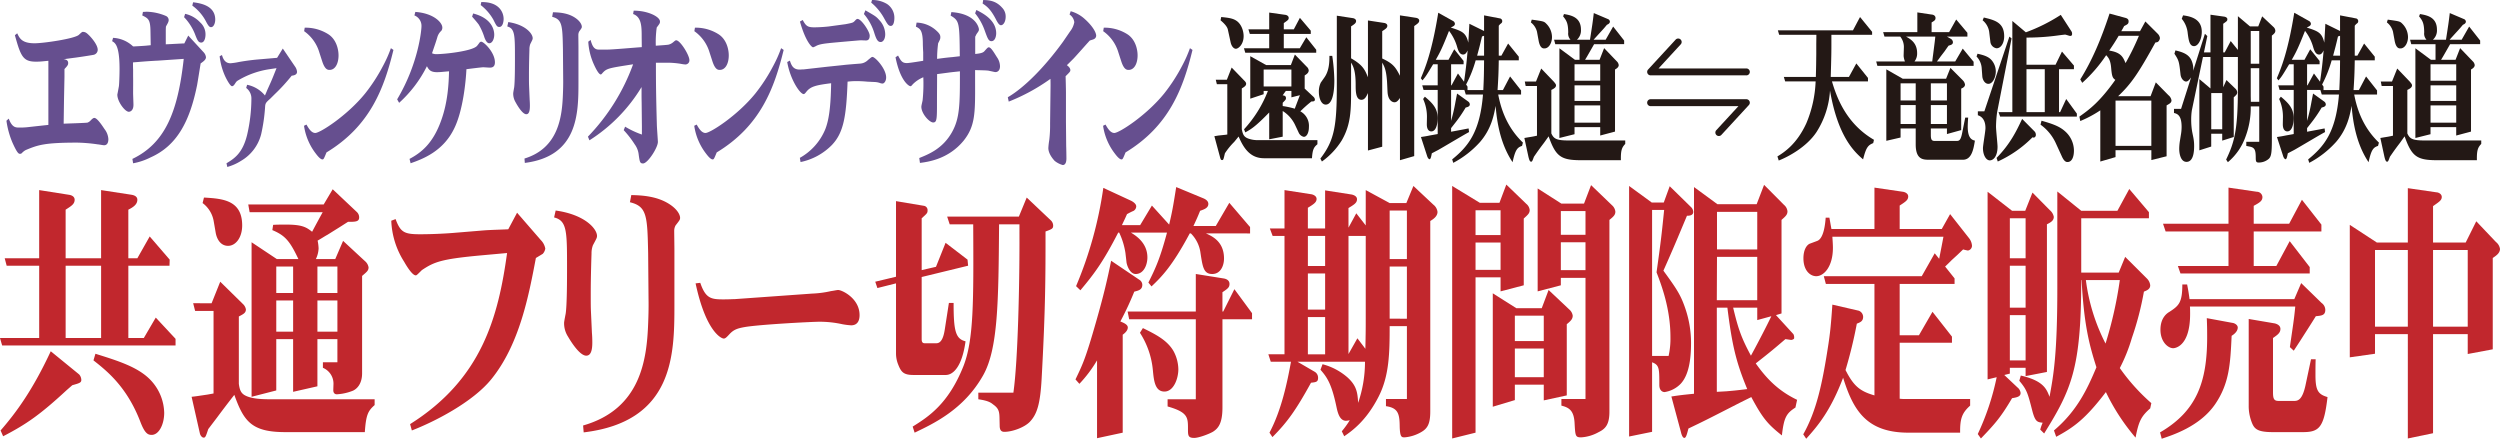
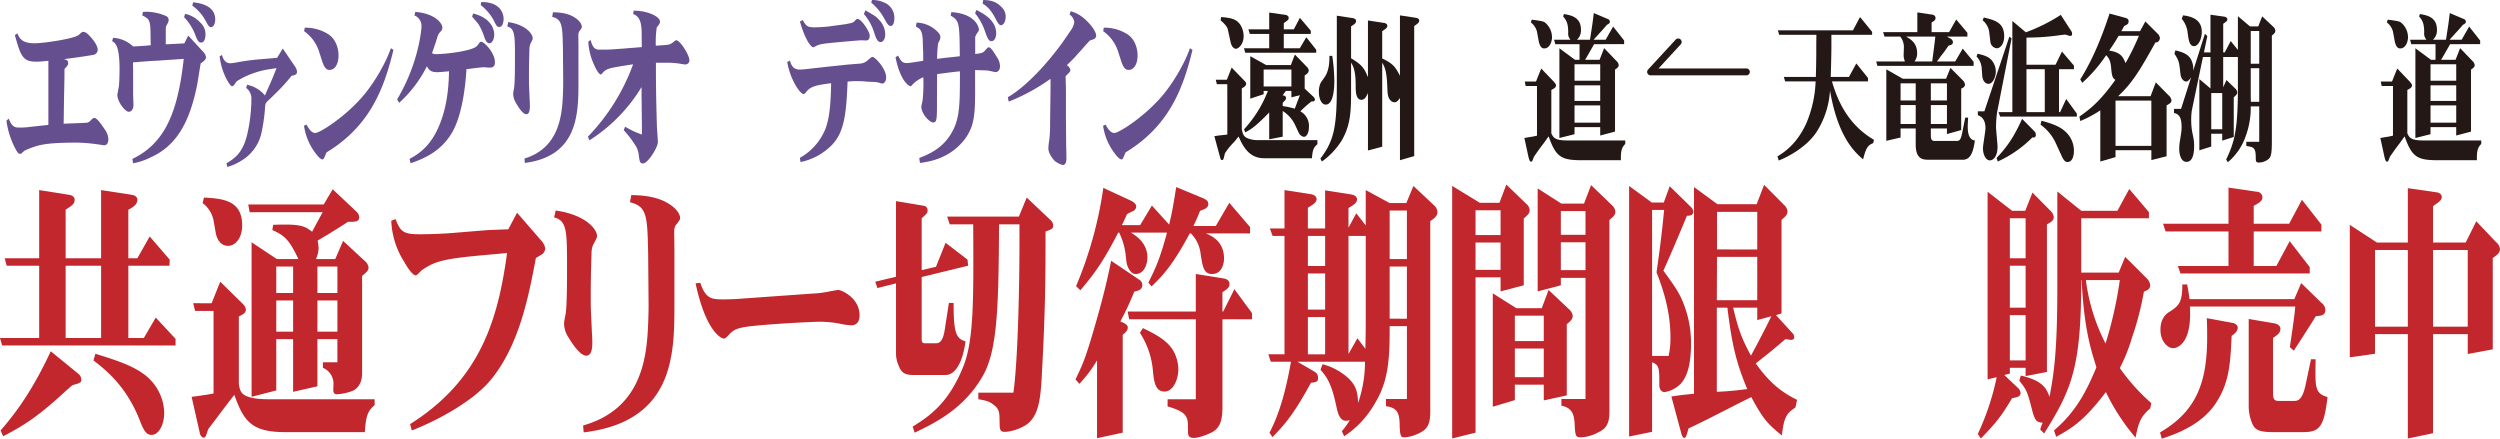
<svg xmlns="http://www.w3.org/2000/svg" width="921" height="161.632" viewBox="0 0 921 161.632">
  <g id="グループ_226" data-name="グループ 226" transform="translate(-304 -2214)">
    <g id="グループ_225" data-name="グループ 225" transform="translate(304 2214)">
      <g id="グループ_219" data-name="グループ 219" transform="translate(0 67.998)">
        <path id="パス_923" data-name="パス 923" d="M122.914,377.034,127.461,369l7.363,8.54-.072,2.237H119.593v26.635h5.7l4.4-7.522,7.291,7.828v2.44H73.1l-.794-2.745H86.748V379.779H74.766l-.723-2.745h12.7V351.922l10.973,1.729c.722.1,2.094.508,2.094,1.83,0,1.627-1.3,2.338-3.322,3.66v17.893h13.066V351.922l11.262,1.729c.505.1,2.094.407,2.094,1.83,0,1.83-1.733,2.846-3.321,3.66v17.893Zm-21.44,42.8a3.155,3.155,0,0,1,.794,2.034c0,1.016-.794,1.221-3.321,1.932l-2.094,1.83c-9.673,8.946-14.725,12.5-23.388,16.978l-.938-2.135c5.847-6.71,11.91-15.046,18.48-29.178Zm8.084-13.419V379.779H96.493v26.635Zm-2.093,5.8c8.445,2.642,16.025,4.981,20.573,9.963a18.058,18.058,0,0,1,4.765,11.792c0,4.271-1.949,8.134-4.62,8.134-1.371,0-2.527-.508-4.186-4.879-4.981-12.912-12.344-18.707-17.252-22.57Z" transform="translate(-72.311 -349.889)" fill="#c1272d" />
        <path id="パス_924" data-name="パス 924" d="M148.152,393.613l3.176-7.929,8.59,8.437a3.667,3.667,0,0,1,.866,1.729c0,1.322-.866,1.729-2.6,2.643V423.3c.289,2.135.723,3.253,1.949,4.066,2.6,1.627,7.218,1.627,10.539,1.627h37.537v2.136c-2.382,2.134-3.176,3.456-3.609,9.963h-29.38c-12.416,0-15.232-4.067-18.7-13.725-3.1,3.966-4.764,6.2-6.279,8.236l-3.322,4.371c-.938,2.847-1.082,3.151-1.732,3.151-.433,0-1.155-.609-1.371-1.627l-3.032-13.419c1.876-.2,2.381-.305,5.847-.813l2.237-.407v-30.4h-6.785l-.722-2.847Zm-2.815-38.937c6.641.406,14.077.813,14.077,10.268,0,4.473-2.382,7.523-5.2,7.523-2.743,0-4.114-2.44-4.547-4.778l-.723-4.168a10.52,10.52,0,0,0-4.114-6.812Zm51.252,15.961,8.013,7.421a3.814,3.814,0,0,1,1.371,2.338c0,1.22-.722,1.729-2.382,3.151v35.888c0,3.762-1.8,5.694-3.393,6.406a18.763,18.763,0,0,1-5.918,1.321c-.434,0-1.3-.2-1.3-1.525,0-.2.072-2.135.072-2.338a6.316,6.316,0,0,0-3.9-5.9v-2.033h5.341V406.83h-7.363v17.386l-8.951,2.032V406.83h-6.208V425.74l-9.095,2.338V371.146l9.312,6.2h7.94c-3.248-6.913-5.052-8.744-9.6-10.675l.289-1.932c1.515-.1,3.176-.1,4.765-.1,6.064,0,7.507,1.016,9.6,2.643.577-1.118,3.32-6.2,3.9-7.218H162.155l-.505-2.847h27.792l3.321-5.591,8.951,8.438a2.708,2.708,0,0,1,.794,1.931c0,1.627-1.443,1.627-4.114,1.627-1.444.915-3.321,2.136-4.331,2.745l-3.249,2.033c-.794.407-2.814,1.729-3.609,2.135a17.62,17.62,0,0,1,.361,2.847,9.9,9.9,0,0,1-1.01,3.965H193.7Zm-18.408,19.215v-9.76h-6.208v9.76Zm0,2.745h-6.208v11.487h6.208Zm8.951-2.745h7.363v-9.76h-7.363Zm0,14.233h7.363V392.6h-7.363Z" transform="translate(-70.195 -349.898)" fill="#c1272d" />
        <path id="パス_925" data-name="パス 925" d="M246.282,366.516c2.6-.2,7.218-.305,8.951-.407l3.248-6.1,8.735,10.065a5.957,5.957,0,0,1,1.66,3.152,3.711,3.711,0,0,1-.938,1.931l-2.527,1.525c-2.6,13.725-5.992,31.72-16.314,44.53-6.93,8.641-21.222,15.859-29.38,19.011l-.649-2.338c26.492-16.673,32.483-39.547,35.732-63.032l-10.107.915c-14.076,1.322-16.747,2.338-21.294,5.387-1.732,1.729-1.949,1.932-2.238,1.932-1.3,0-3.465-3.558-4.259-4.981a30.171,30.171,0,0,1-4.765-15.148l1.589-.61c1.8,4.879,3.176,5.592,9.023,5.592,5.774,0,11.333-.407,12.416-.508Z" transform="translate(-67.99 -349.639)" fill="#c1272d" />
        <path id="パス_926" data-name="パス 926" d="M270.9,359.391c10.9,1.525,15.232,6.812,15.232,9.353,0,.711-.216,1.016-1.515,3.457a8.451,8.451,0,0,0-.506,3.049c-.289,8.744-.289,13.42-.289,15.047,0,2.948,0,4.574.073,6.2l.36,7.931c.072.813.145,2.134.145,3.558,0,2.847-.505,4.88-2.238,4.88-2.166,0-5.053-4.169-6.713-7.014a9.116,9.116,0,0,1-1.443-5.084c0-.407.36-2.236.576-3.355.506-3.152.506-13.216.506-16.877,0-13.52,0-17.384-4.765-18.6Zm27.864-5.693c3.753.1,9.817.305,14.654,3.761,2.959,2.136,3.321,4.067,3.321,4.575,0,.711-.072.813-1.66,2.846a4.145,4.145,0,0,0-.506,1.933c0,1.015.073,5.9.073,6.913v20.534c0,18.2-.218,42.9-33.423,46.868l-.216-2.54c21.366-6.1,23.46-24.5,23.965-37.515.072-1.728.216-5.592.144-9.047l-.144-16.878c-.289-13.826-.433-17.282-6.713-18.808Z" transform="translate(-66.193 -349.834)" fill="#c1272d" />
        <path id="パス_927" data-name="パス 927" d="M322.611,385.058c1.948,5.694,3.9,6.1,8.445,6.1,2.238,0,3.682-.1,4.331-.1l28.441-2.034a37.134,37.134,0,0,0,6.931-.915c.866-.1,2.166-.406,2.671-.406,1.371,0,7.868,3.05,7.868,9.251,0,2.439-1.082,3.762-3.1,3.762a24.956,24.956,0,0,1-3.248-.407,38.974,38.974,0,0,0-8.3-.915c-3.105,0-22.018,1.017-27.5,1.933-2.96.508-4.26,1.016-5.775,2.643-.939,1.016-1.515,1.626-2.094,1.626-1.01,0-6.64-2.744-10.395-20.332Z" transform="translate(-64.631 -348.865)" fill="#c1272d" />
        <path id="パス_928" data-name="パス 928" d="M402.194,381.322l5.27-1.22L411,371.258l8.085,6.2.216,2.237-17.109,4.168v22.773c0,.61,0,1.627,1.083,1.627h4.331c1.443,0,2.527-1.322,3.1-5.083l1.515-9.761h1.733c0,10.371.722,13.217,4.4,14.132-1.3,9.455-4.619,12.4-7.29,12.4H399.162c-3.681,0-4.547-1.118-5.63-3.863a10.923,10.923,0,0,1-.795-4.168V386.2l-6.858,1.728-.794-2.337,7.651-1.831V355.907l10.323,1.729a1.6,1.6,0,0,1,1.3,1.728c0,.915-.215,1.119-2.165,2.846Zm36.021-16.876h-7.507c-.216,28.568-.361,45.952-5.919,55.712-7.073,12.5-18.191,17.69-25.193,21.045l-.722-2.237c5.7-3.558,13.066-8.234,18.624-22.06,3.9-9.761,3.827-23.789,3.681-52.459h-8.662l-.939-2.847H438l2.888-7.014,9.023,8.54a2.743,2.743,0,0,1,.722,1.728c0,1.118-.289,1.323-2.814,2.237,0,16.673,0,28.161-1.444,54.39-.505,9.049-1.66,12.81-4.186,15.555-1.876,2.134-6.5,3.863-9.529,3.863-1.3,0-1.733-.813-1.733-2.337l-.072-3.153c-.072-2.135-.433-3.252-2.309-4.575-.866-.711-1.877-1.423-5.486-1.932v-2.44h12.92c1.733-12.1,2.238-40.97,2.238-54.9Z" transform="translate(-62.647 -349.807)" fill="#c1272d" />
        <path id="パス_929" data-name="パス 929" d="M480.177,385a2.209,2.209,0,0,1,1.084,1.831c0,1.829-1.371,2.134-2.96,2.54a113.471,113.471,0,0,1-5.126,10.98c1.227.508,2.743,1.118,2.743,2.237,0,1.322-1.589,2.44-1.876,2.643v36.091l-9.456,2.034v-28.67a48.338,48.338,0,0,1-6.5,8.642l-1.443-1.627c2.743-5.694,3.754-7.829,7.507-20.944,3.032-10.572,4.331-16.368,5.631-22.772Zm.289-20.129,4.331-7.218,6.352,7.015c1.083-4.575,1.444-6.507,2.6-13.827l9.816,4.067c.506.2,2.022.813,2.022,2.135,0,1.526-1.589,2.034-3.032,2.542-.938,2.338-1.227,2.947-2.455,5.592h8.23l4.981-8.54,7.651,8.946v2.338H504.721c2.237,1.016,6.641,2.948,6.641,9.251,0,2.339-1.082,5.694-4.331,5.694-3.176,0-3.537-2.541-4.331-7.727a12.47,12.47,0,0,0-3.538-7.218h-.433c-6.569,12.3-10.467,16.063-14.076,19.519l-1.155-1.422c2.67-5.287,4.331-8.947,6.858-18.4H477.073c1.444.915,6.064,3.559,6.064,9.15,0,2.542-1.227,6.1-4.331,6.1-2.166,0-3.321-3.355-3.393-4.575l-.362-3.151a26.9,26.9,0,0,0-2.309-7.523h-.362c-5.341,10.371-8.516,14.843-13.931,21.248l-1.589-1.525A145.033,145.033,0,0,0,466.9,351.142L477,355.819c.651.3,2.022,1.117,2.022,2.135a1.987,1.987,0,0,1-.938,1.627c-1.155.508-1.3.61-2.455,1.221-.795,1.829-1.082,2.337-1.877,4.066Zm30.68,19.621c.722.1,2.238.508,2.238,2.034,0,1.219-.578,1.727-2.6,3.049v7.116h.289l4.114-8.235,6.5,8.845v2.237h-10.9v32.532c0,6.1-1.732,7.727-3.394,8.844-1.3.814-5.269,2.339-7,2.339-2.309,0-2.309-.915-2.309-3.356,0-4.168,0-6.1-7.507-8.234v-2.644h10.395V399.536H476.424l-.577-2.847h25.121V382.862Zm-29.668,18.3c4.764,2.339,8.95,4.473,11.261,8.439a14.551,14.551,0,0,1,1.8,6.709c0,3.457-1.732,8.235-5.125,8.235-3.465,0-3.9-3.965-4.259-7.828a30.554,30.554,0,0,0-4.764-13.826Z" transform="translate(-60.435 -349.923)" fill="#c1272d" />
        <path id="パス_930" data-name="パス 930" d="M555.091,365.8l2.87-5.286,3.483,4.472V351.968l8.812,4.778h6.149l2.6-6.3,7.378,6.913a3.929,3.929,0,0,1,1.5,2.643c0,1.627-1.5,2.643-2.664,3.355V433.5c0,4.576-1.025,6.3-3.347,7.626a14.662,14.662,0,0,1-6.081,1.932c-1.162,0-1.775,0-1.844-4.473-.068-4.372-.751-6.4-5.056-7.015v-2.643h7.719V402.089h-6.353c0,9.862-.136,18.3-4.1,26.026-4.578,8.946-9.838,12.606-12.639,14.538l-.888-1.83a34.8,34.8,0,0,0,2.937-4.066,12.277,12.277,0,0,1-1.367.2c-2.459,0-3.142-3.254-3.551-5.185-1.844-8.845-3.69-11.082-5.876-13.622l.752-2.034A22.69,22.69,0,0,1,554.748,421c3.347,3.05,3.69,5.592,3.895,9.354a46.554,46.554,0,0,0,2.528-15.149H536.3l6.284,3.661a2.514,2.514,0,0,1,1.3,2.236c0,1.526-.684,1.627-2.6,1.83-5.6,10.167-8.745,14.539-14.211,20.028l-1.092-1.627c4.439-8.337,6.558-18.6,7.923-26.128h-7.445l-.89-2.744h5.944V368.845h-4.372l-1.025-2.745h5.4V351.968l9.838,1.526c.682.1,1.981.61,1.981,1.728,0,1.22-1.025,1.932-3.211,3.254V366.1h6.353V352.07l9.769,1.526c.478.1,1.981.508,1.981,1.727,0,1.323-.957,1.932-3.142,3.255Zm-8.608,14.132V368.845h-6.353v11.082Zm0,2.744h-6.353v13.318h6.353Zm0,16.063h-6.353v13.724h6.353Zm14.825,11.691c.136-5.9.136-8.236.136-11.082v-30.5h-6.353v43.513l3.279-5.8Zm15.3-33.041V359.491h-6.353v17.893Zm0,21.959V380.13h-6.353v19.214Z" transform="translate(-58.306 -349.935)" fill="#c1272d" />
        <path id="パス_931" data-name="パス 931" d="M601.435,356.66h7.242l2.528-6.71,7.378,7.116a3.383,3.383,0,0,1,1.229,2.237c0,1.221-.613,1.728-2.185,3.151v24.6l-8.54,2.237V384.11h-9.222v57.237l-8.608,2.135V350.458Zm7.651,11.895v-9.149h-9.222v9.149Zm0,12.809V371.3h-9.222v10.064Zm5.807,14.132h9.359l2.528-6.709L634.432,396a3.641,3.641,0,0,1,1.23,2.237c0,1.22-.683,1.931-2.187,3.15v26.23L625,429.452v-5.795H614.348v5.693l-8.131,2.44V390.006ZM625,407.594v-9.352H614.348v9.352Zm0,13.318V410.339H614.348v10.573Zm6.49-63.948h8.335l2.6-6.811,7.719,7.421a3.635,3.635,0,0,1,1.23,2.339c0,1.219-.683,1.829-2.186,3.049V433.62c0,4.677-1.434,6.3-3.962,7.523a15.088,15.088,0,0,1-6.422,1.932c-2.186,0-2.186-.508-2.46-5.389-.272-4.474-1.98-5.592-4.85-6.3v-2.44h8.882V384.313H631.29v2.744l-8.54,2.237V351.374Zm8.882,11.488v-8.742H631.29v8.742Zm0,13.013V371.2H631.29v10.268Z" transform="translate(-56.276 -349.95)" fill="#c1272d" />
        <path id="パス_932" data-name="パス 932" d="M662.818,356.555h4.44l2.186-6,7.788,7.625a2.667,2.667,0,0,1,.888,1.83c0,1.423-1.707,1.423-2.323,1.423-3.962,9.455-5.056,12.1-8.676,20.231,4.577,6.3,6.217,8.642,7.858,13.318A39.307,39.307,0,0,1,677.3,408.4c0,5.693-.752,11.691-3.825,14.945a10.451,10.451,0,0,1-5.944,3.049c-.205,0-1.913-.1-1.913-2.643,0-6.1,0-7.319-2.665-8.336v25.619l-8.47,1.729V350.455Zm.135,56.525h6.081a29.469,29.469,0,0,0,.683-6.912c0-10.371-3.211-18.911-5.125-23.892,1.709-12.1,1.981-14.944,2.8-22.976h-4.441ZM687,357.165h14.482l2.733-7.117,7.378,7.422a3.45,3.45,0,0,1,1.23,2.338c0,1.22-.683,1.83-2.187,3.151v34.464l-2.048.61,6.421,7.015a2.663,2.663,0,0,1,.273,1.524c0,.305-.752.61-1.093.61-.069,0-1.367-.2-2.119-.305-3.689,3.152-5.329,4.576-10.931,8.947,3.553,4.981,7.788,9.862,15.235,13.42l-.614,2.846c-3.347,2.135-4.236,3.66-4.987,10.268-5.124-4.066-7.037-6.2-11.272-14.132l-4.1,2.034c-12.707,6.507-13.322,6.811-19.06,9.556-.547,2.135-.889,3.457-1.5,3.457-.683,0-1.094-1.424-1.23-2.034l-3.553-13.216c3.279-.508,4.3-.61,8.335-1.016V350.861Zm14.688,35.379V376.583H686.865l-.069,15.961ZM686.8,426.3l3.553-.2c2.323-.2,3.552-.3,7.651-.812-4.167-10.066-5.6-16.267-7.31-29.992H686.8Zm14.894-52.457V360.012H686.865v13.827Zm0,26.026v-4.576h-8.882c1.844,7.626,2.938,10.981,6.559,17.69,3.143-5.8,5.808-10.98,7.515-14.538Z" transform="translate(-54.323 -349.947)" fill="#c1272d" />
-         <path id="パス_933" data-name="パス 933" d="M766.791,377.264c.752-3.863,1.025-5.184,1.572-8.134H727.441c.136,1.831.205,3.255.205,4.068,0,7.014-3.347,10.471-6.148,10.471-2.187,0-4.714-2.034-4.714-6.608,0-3.253,1.3-4.981,2.392-5.389l2.732-1.016c2.528-1.016,2.938-6.913,3.075-8.54h1.366c.272,1.424.341,1.932.75,4.169h15.85v-15.25L753.4,352.56c.753.1,1.981.61,1.981,1.729,0,1.321-.957,1.931-3.142,3.355v8.642h15.508l3.073-5.49,7.038,8.945a5.022,5.022,0,0,1,1.025,2.745,1.8,1.8,0,0,1-1.5,1.728,16.166,16.166,0,0,1-1.776-.405l-2.118,2.032-2.117,1.932c-.273.305-2.255,2.237-2.392,2.339l3.484,4.371v2.034H752.24v18.909h7.1l4.988-8.641,7.173,9.15v2.236H752.24v20.638a16.259,16.259,0,0,0,2.46.1h23.5v2.44c-2.938,2.642-3.758,4.676-3.689,9.963H755.45c-15.576,0-20.358-8.439-24.047-20.231-4.646,12.2-9.222,17.589-13.594,22.468l-1.094-1.627c4.919-8.744,7.036-18.6,9.292-33.346.478-3.253.888-6.2,1.434-14.437l9.7,2.237a2.467,2.467,0,0,1,1.638,2.237c0,1.626-1.024,2.033-2.323,2.541a164.622,164.622,0,0,1-4.167,17.08c3.074,6.1,5.466,7.828,10.657,9.353V386.517h-17.9l-.752-2.847H760.37l4.781-8.439Z" transform="translate(-52.4 -349.917)" fill="#c1272d" />
        <path id="パス_934" data-name="パス 934" d="M790.9,417.407v2.135l-2.049.508,4.85,4.575a3.04,3.04,0,0,1,1.162,2.033c0,1.322-1.229,1.627-3.143,1.932-4.03,6.811-6.079,9.251-11.477,14.843l-1.162-1.627a92.978,92.978,0,0,0,6.969-20.943l-3.347.813V352.544l9.017,7.015h4.85l2.665-6.71,6.422,6.507a4.163,4.163,0,0,1,1.434,2.439c0,1.424-1.162,2.034-2.528,2.745v54.391l-7.856,1.524v-3.049Zm5.807-55.1H790.9v14.742h5.807Zm0,17.487H790.9v15.452h5.807Zm0,18.2H790.9v16.673h5.807Zm-1.776,22.264c8.4,1.932,9.5,4.982,10.589,7.829,1.434-7.727,2.869-15.554,2.869-39.854V352.443l8.813,7.116h13.322l4.372-8.032,7.241,8.54V362.3H817.2v20.028H831l2.391-5.795,8.061,8.032a4.146,4.146,0,0,1,1.162,2.439c0,1.322-1.025,1.83-2.324,2.338a110.477,110.477,0,0,1-4.439,17.08,61.567,61.567,0,0,1-4.441,11.082,72.76,72.76,0,0,0,11.614,12.911l-.41,1.932c-3.211,2.846-4.236,4.575-5.4,10.776a77.193,77.193,0,0,1-10.932-16.775c-7.582,9.964-11.886,13.013-18.308,16.471l-.82-2.339c8.676-7.32,12.433-15.656,15.643-23.281-2.732-8.54-4.576-15.758-5.464-32.126H817.2c0,32.532-3.622,40.361-13.663,56.525l-1.435-1.424a15.189,15.189,0,0,1,.889-2.541c-1.981-.2-2.733-.406-3.758-4.169-1.776-6.913-2.049-7.929-4.85-11.284Zm23.98-35.175a70.4,70.4,0,0,0,7.242,23.382,147.179,147.179,0,0,0,5.26-23.382Z" transform="translate(-50.473 -349.901)" fill="#c1272d" />
        <path id="パス_935" data-name="パス 935" d="M870.8,400.85c.957.1,2.048.813,2.048,1.729,0,1.525-1.57,2.643-2.254,3.05-.478,10.268-.82,17.486-6.081,25.213-5.67,8.234-15.78,11.386-19.675,12.708l-.614-2.339c13.458-7.828,17.353-18.5,17.353-35.073,0-1.221,0-4.169-.137-7.015Zm22,3.762c.821-5.49,1.025-7.522,1.23-9.76h-38.8c.067.813.067,1.728.067,2.745,0,12.5-6.079,12.606-6.216,12.606-1.913,0-4.713-2.338-4.713-6.811s2.459-6.1,3.347-6.608c3.415-2.237,4.713-3.356,4.713-10.065H854.2c.409,2.134.546,2.846.888,5.389h38.6l2.528-5.9,7.515,7.318a3.2,3.2,0,0,1,1.367,2.542c0,2.034-1.367,2.136-3.484,2.339-2.528,4.066-3.347,5.286-5.875,9.25l-2.255,3.458-1.435-1.322ZM879.89,352.56a2.075,2.075,0,0,1,2.049,1.931c0,1.424-.957,2.034-3.211,3.255v6.608h13.048l4.714-8.845,7.173,9.15V367.2H878.728v12.709h8.335l4.918-9.15,7.378,9.556v2.338H851.743l-.957-2.744h18.65V367.2H846.277l-.957-2.846h24.116V351.035Zm19.948,61.711h1.707c-.068,1.932-.068,3.864-.068,5.795,0,5.694.957,7.116,4.441,8.133-1.3,11.183-3.006,12.912-9.086,12.912H885.765c-5.807,0-6.9-1.221-7.857-3.863a16.412,16.412,0,0,1-1.025-6V399.427l9.564,1.626c.821.2,2.119.712,2.119,2.034,0,1.525-1.162,2.237-2.733,3.355V426.47c0,2.541.478,3.151,2.117,3.151h5.671c1.434,0,3.005-.406,4.167-5.693Z" transform="translate(-48.46 -349.917)" fill="#c1272d" />
        <path id="パス_936" data-name="パス 936" d="M922,371.26h11.409V351.232l10.521,1.526c.614,0,1.981.508,1.981,1.727s-1.025,1.831-3.212,3.356v13.42h12.026l3.894-7.829,7.241,7.625a4.008,4.008,0,0,1,1.5,2.542c0,1.626-1.5,2.541-2.665,3.355V410.6l-9.222,1.729v-7.32H942.7v36.5l-9.29,1.932V405.013H921.318v7.218l-9.29,1.321v-48.8Zm11.409,31.007V374H921.318v28.263Zm22.066,0V374H942.7v28.263Z" transform="translate(-46.365 -349.91)" fill="#c1272d" />
      </g>
      <g id="グループ_221" data-name="グループ 221" transform="translate(2.369 0)">
        <g id="グループ_220" data-name="グループ 220">
          <path id="パス_937" data-name="パス 937" d="M95.99,311.971l-.17,8.455-.129,8.777c1.366-.064,8.023-.258,8.749-.387a2.872,2.872,0,0,0,1.28-.9c.64-.645.981-.838,1.28-.838,1.024,0,2.859,2.775,3.756,4.13a6.619,6.619,0,0,1,1.408,3.679c0,1.936-.939,2.259-1.579,2.259-.383,0-2.006-.323-2.347-.323a59.647,59.647,0,0,0-7.553-.645c-12.163,0-14.51.9-18.906,2.711a5.092,5.092,0,0,0-1.494,1.162.975.975,0,0,1-.64.258c-.469,0-.981,0-2.9-4.325a31.854,31.854,0,0,1-2.134-7.873l.854-.775c1.109,2.968,2.262,3.292,3.628,3.292a26.933,26.933,0,0,0,3.243-.129c1.109-.13,7-.775,7.725-.84V306.033l-2.006.194a24.007,24.007,0,0,1-2.517.13c-4.737,0-5.634-1.807-7.81-9.746l.854-.71c.854,1.807,1.707,3.679,6.4,3.679,3.329,0,14.723-1.678,16.3-3.1.3-.258,1.109-1.1,1.407-1.1.982,0,1.409.324,2.391,1.291.725.71,3.158,3.422,3.158,5.293a1.9,1.9,0,0,1-1.536,1.872c-1.707.323-6.957,1.1-7.212,1.1l-3.841.516c.6.064,1.707.193,1.707,1.421,0,.709-.341,1.1-1.366,2.194Z" transform="translate(-74.609 -283.638)" fill="#664f8f" />
          <path id="パス_938" data-name="パス 938" d="M123.736,288.354c.341,0,1.025-.065,1.451-.065a19.18,19.18,0,0,1,7,1.548,1.676,1.676,0,0,1,1.024,1.549c0,.838-.768,1.742-1.024,2.453,0,0-.042,1.162-.042,1.483v4.971c1.237-.065,1.622-.065,2.6-.129l2.476-.13c.128,0,1.109-.065,1.749-.065l1.45-2.9,5.592,6.068a3.268,3.268,0,0,1,.938,1.871c0,.9-.768,1.483-1.963,2.324-.213,1.291-1.195,7.486-1.323,8.067-2.732,13.489-7.511,22.267-17.071,26.527a23.4,23.4,0,0,1-6.486,2.194l-.257-1.613c12.12-5.808,16.772-17.425,18.906-36.853l-9.474.645c-2.732.129-5.292.323-7.511.516l-1.707.129c0,.709,0,1.936.043,2.581v2.582c.042.968,0,5.228,0,6.131,0,.709.128,3.679.128,4.325,0,2.517-1.579,2.581-1.707,2.581-1.408,0-4.226-3.743-4.226-6.261a2.2,2.2,0,0,1,.086-.516l.469-2.516c.129-.581.257-4.325.257-6.454,0-8.712-1.622-9.616-2.731-10.262l.341-1.227a11.524,11.524,0,0,1,7.383,3.163c.639,0,3.712-.194,4.523-.258l1.964-.195c0-.387-.043-2.388-.043-2.516l-.042-2.517c-.042-4.453-.81-4.84-3.03-5.937Zm15.535.709a10.718,10.718,0,0,1,5.547,3.162,5.9,5.9,0,0,1,1.964,4.455c0,1.483-.512,2.969-1.579,2.969s-1.451-.9-2.347-3.228a19.158,19.158,0,0,0-3.969-6.131Zm2.944-4.26c2.475.323,8.151,1.1,8.151,6.39,0,1.291-.555,2.775-1.536,2.775-.342,0-.769,0-1.75-1.872a16.789,16.789,0,0,0-5.164-6.066Z" transform="translate(-73.442 -283.965)" fill="#664f8f" />
          <path id="パス_939" data-name="パス 939" d="M171.973,304.753l2.091-3.421,4.652,6.841a3.966,3.966,0,0,1,.6,1.743c0,1.162-1.323,1.355-1.963,1.42a68.454,68.454,0,0,1-6.274,6.841l-1.622,1.614c-1.664,1.483-1.835,1.678-1.921,3.227a64,64,0,0,1-1.45,9.939A15.894,15.894,0,0,1,158.7,342.7a18.6,18.6,0,0,1-5.078,2.259l-.3-1.356c2.774-1.677,5.932-3.613,7.6-10.455A59.4,59.4,0,0,0,162.5,319.92a4.8,4.8,0,0,0-1.921-4.066l.341-1.162a11.337,11.337,0,0,1,6.572,3.937c.3-.645.64-1.486.854-2l.811-1.807c.938-2,1.877-4.453,2.6-6.261l-2.6.387a31.714,31.714,0,0,0-11.693,4.2c-.47.322-.512.387-1.153,1.355-.3.453-.64.71-.939.71-.6,0-1.664-1.936-2.176-2.905a23.919,23.919,0,0,1-2.39-8.132l.854-.452c.3,1.032.938,3.033,3.115,3.033a22.519,22.519,0,0,0,3.072-.452,80.99,80.99,0,0,1,8.109-1.033Z" transform="translate(-72.255 -283.454)" fill="#664f8f" />
          <path id="パス_940" data-name="パス 940" d="M181.852,329.573c.641,1.1,1.707,3.1,3.243,3.1,1.793,0,11.822-6.453,18.351-14.521a63.144,63.144,0,0,0,6.615-10.2,46.422,46.422,0,0,0,2.9-6.518l.939.645c-3.414,13.941-8.45,27.947-24.667,37.757-.939,2.324-1.067,2.581-1.494,2.581-.854,0-2.133-1.742-2.475-2.194a21.889,21.889,0,0,1-4.31-10.2Zm4.738-26.59a14.613,14.613,0,0,0-5.592-7.81l.213-1.292a15.663,15.663,0,0,1,8.749,2.453c3.03,2,3.712,5.744,3.712,7.745,0,3.1-1.279,5.357-3.285,5.357-.682,0-1.75-.064-2.774-3.292Z" transform="translate(-71.323 -283.684)" fill="#664f8f" />
          <path id="パス_941" data-name="パス 941" d="M220.936,288.356c6.914.516,9.943,4,9.943,5.743a1.869,1.869,0,0,1-.384,1.226,4.969,4.969,0,0,0-1.408,2.195c-.427,1.486-.9,2.84-2.005,6.067a3.608,3.608,0,0,0,1.749.324c2.688,0,12.845-1.033,14.766-2.969.213-.194.938-1.227,1.109-1.42a.946.946,0,0,1,.512-.195c.9,0,5.036,3.873,5.036,7.616,0,1.936-1.366,1.936-1.921,1.936-.383,0-2.049-.129-2.391-.129-.555,0-4.65.517-6.187.709-.213,4.583-1.28,15.361-4.524,21.88-4.1,8.455-11.65,11.231-16.046,12.779l-.385-1.613c4.225-2.258,8.664-5.614,11.736-14.392,2.39-6.712,2.689-13.36,2.816-17.878l-1.536.129c-.726.065-1.792.194-2.9.194-2.518,0-3.073-1.033-3.713-2.194a45.486,45.486,0,0,1-10.241,13.488l-.726-1.291c7.895-13.231,8.962-25.623,8.962-26.914a4.126,4.126,0,0,0-2.6-4Zm21.3.58c7.127,1.807,7.767,6.325,7.767,7.809,0,1.678-.768,3.163-1.834,3.163-.854,0-1.452-1.227-1.794-2.195A22.461,22.461,0,0,0,244.279,293c-.682-.9-1.237-1.547-2.432-2.9Zm2.988-4.2c6.785-.129,8.237,4,8.237,6.2,0,1.161-.386,2.968-1.579,2.968-.9,0-1.153-.58-2.176-2.645a17.823,17.823,0,0,0-4.695-5.423Z" transform="translate(-70.295 -283.967)" fill="#664f8f" />
          <path id="パス_942" data-name="パス 942" d="M253.951,291.986c6.444.969,9,4.325,9,5.938,0,.453-.128.645-.9,2.195a5.709,5.709,0,0,0-.3,1.936c-.171,5.55-.171,8.519-.171,9.552,0,1.871,0,2.9.043,3.937l.213,5.034c.042.516.086,1.356.086,2.259,0,1.807-.3,3.1-1.324,3.1-1.28,0-2.988-2.645-3.969-4.452a6.112,6.112,0,0,1-.854-3.228c0-.258.213-1.42.341-2.129.3-2,.3-8.391.3-10.714,0-8.584,0-11.037-2.816-11.811Zm16.474-3.613c2.219.064,5.8.193,8.663,2.388,1.75,1.355,1.964,2.581,1.964,2.9,0,.453-.043.516-.981,1.807a2.789,2.789,0,0,0-.3,1.227c0,.645.042,3.743.042,4.389v13.037c0,11.553-.128,27.237-19.759,29.754l-.128-1.613c12.632-3.872,13.87-15.554,14.169-23.816.043-1.1.128-3.549.086-5.744l-.086-10.713c-.17-8.778-.256-10.973-3.969-11.94Z" transform="translate(-69.078 -283.855)" fill="#664f8f" />
          <path id="パス_943" data-name="パス 943" d="M302.213,297.554c0-3.807,0-7.421-3.158-8.518l.213-1.227c4.95-.064,9.686,2.13,9.686,4,0,.645-.128.774-1.195,2.194a38.5,38.5,0,0,0-.341,6.713c.726-.065,3.97-.259,4.652-.388a4.165,4.165,0,0,0,1.749-.9c.64-.516.81-.711,1.109-.711,1.495,0,4.866,5.487,4.866,7.294a1.5,1.5,0,0,1-1.494,1.613,13.547,13.547,0,0,1-1.792-.258,31.151,31.151,0,0,0-4.269-.388h-4.779c0,7.1.042,11.941.341,22.654,0,1.032.384,5.938.384,6.519,0,2.129-3.755,7.938-5.463,7.938-1.152,0-1.237-.581-1.622-3.356a7.73,7.73,0,0,0-1.45-3.679,35.669,35.669,0,0,0-4.055-5.229l.512-1.291a32.215,32.215,0,0,0,6.187,2.905v-2.969l-.085-8.068c0-.9-.043-2.194-.043-3.227v-3.227a59.848,59.848,0,0,1-19.2,19.62l-.555-1.356a75.252,75.252,0,0,0,16.645-26.656c-9.517,1.486-9.774,1.486-11.566,3.55-.086.064-.171.194-.341.194-.768,0-1.921-2.324-2.475-3.549a23.516,23.516,0,0,1-2.134-8.52l.854-.645c.555,2,1.153,3.485,2.86,3.55h3.457c1.536,0,9.133-.645,10.839-.774l1.707-.129Z" transform="translate(-68.188 -283.872)" fill="#664f8f" />
-           <path id="パス_944" data-name="パス 944" d="M321.3,329.573c.64,1.1,1.707,3.1,3.243,3.1,1.793,0,11.821-6.453,18.351-14.521a63.143,63.143,0,0,0,6.615-10.2,46.3,46.3,0,0,0,2.9-6.518l.94.645c-3.414,13.941-8.451,27.947-24.667,37.757-.939,2.324-1.067,2.581-1.494,2.581-.854,0-2.134-1.742-2.475-2.194a21.888,21.888,0,0,1-4.31-10.2Zm4.737-26.59a14.612,14.612,0,0,0-5.59-7.81l.213-1.292a15.664,15.664,0,0,1,8.748,2.453c3.029,2,3.713,5.744,3.713,7.745,0,3.1-1.281,5.357-3.286,5.357-.683,0-1.749-.064-2.774-3.292Z" transform="translate(-67.014 -283.684)" fill="#664f8f" />
          <path id="パス_945" data-name="パス 945" d="M383.036,314.067c-1.281-.129-2.732-.194-4.012-.194a26.531,26.531,0,0,0-3.159.194c-.469,12.779-1.451,18.717-5.675,23.235a22.523,22.523,0,0,1-11.65,6.388l-.257-1.548a21.377,21.377,0,0,0,9.388-10.585c1.28-3.292,2.007-7.939,2.135-16.91-5.548.71-7.554,1.162-9.134,3.162-.511.646-.725.84-.981.84-1.323,0-4.95-5.293-6.06-11.811l.981-.516c.512,1.613,1.151,3.292,3.542,3.292.512,0,1.067-.065,1.579-.065l8.577-.968,6.188-.645c.939-.129,5.164-.452,6.017-.516a4.526,4.526,0,0,0,2.9-1.355c1.195-.969,1.323-1.1,1.621-1.1.981,0,5.037,4.325,5.037,7.552,0,1.355-.727,2.258-1.367,2.258a3.508,3.508,0,0,1-1.067-.258,6.9,6.9,0,0,0-1.963-.323Zm-7.9-21.171c2.732-.516,2.774-.58,3.414-1.226.512-.58.726-.709.981-.709,1.408,0,4.481,4.646,4.481,6.131,0,.645-.086,1.807-1.366,1.807-.3,0-1.622-.065-1.878-.065-.469,0-10.625.9-11.736,1.033-3.072.324-4.053.645-4.949,1.162a7.415,7.415,0,0,1-.9.388c-.556,0-2.816-2.195-4.865-9.487l1.024-.58c1.195,2.258,1.835,2.709,4.311,2.709a53,53,0,0,0,5.291-.322Zm7.3-5.1c3.67,2.13,3.927,2.259,5.078,3.55a7.764,7.764,0,0,1,2.22,5.228c0,2-.9,2.9-1.665,2.9-1.109,0-1.622-1.032-2.346-3.291a19.516,19.516,0,0,0-3.842-7.035Zm2.433-3.808a10.464,10.464,0,0,1,5.548,1.484,6.1,6.1,0,0,1,2.688,5.229c0,.645-.128,2.838-1.323,2.838-.9,0-1.323-.774-2.646-3.162a19.861,19.861,0,0,0-4.566-5.421Z" transform="translate(-65.987 -283.99)" fill="#664f8f" />
          <path id="パス_946" data-name="パス 946" d="M402.529,303.224c-.043-.452-.128-2.516-.128-2.969,0-5.164-1.025-5.68-2.561-6.454l.256-1.484a11.216,11.216,0,0,1,7.511,3.163c1.109,1.032,1.238,1.613,1.238,2.194,0,.645-.086.84-.811,2.26a44.516,44.516,0,0,0-.383,5.744c1.536-.194,3.285-.453,5.547-.645l2.816-.323c-.128-12.457-.128-13.038-3.372-14.974l.257-1.291c9.346.645,10.157,6,10.157,6.325,0,.58-.129.71-.811,1.678-.128.13-.427.9-.555,1.033v6.39c2.005-.193,2.944-.452,3.457-1.1,1.024-1.162,1.238-1.356,1.537-1.356.768,0,1.706,1.548,2.987,3.614a5.982,5.982,0,0,1,1.153,3.357c0,2.129-1.536,2.258-1.963,2.129l-2.091-.452c-.641-.194-4.311-.194-5.121-.258v4.84c.042,11.037.042,15.813-4.226,21.169-5.676,6.906-13.23,7.809-16.088,8.2l-.257-1.806c3.329-1.356,8.578-3.357,12.036-9.488,2.944-5.228,2.944-10.391,2.944-22.46-.47.065-3.116.323-4.012.452l-4.395.58c0,1.614-.043,8.713-.043,10.134,0,6.325,0,7.681-1.409,7.681-1.365,0-4.352-3.228-4.352-5.809,0-.388.427-2.066.47-2.389a60.229,60.229,0,0,0,.256-8.455,11.68,11.68,0,0,0-3.883,2.582c-.427.517-.6.71-.854.71-.555,0-3.756-1.872-5.506-10.65l.94-.644c1.067,2.064,1.578,2.775,3.243,2.775.981,0,5.164-.711,6.017-.84Zm19.588-15.555c2.475,1.228,7.3,3.744,7.3,8.584,0,1.291-.512,2.905-1.749,2.905-1.025,0-1.408-.969-2.391-3.679a21.275,21.275,0,0,0-3.627-6.582Zm2.517-3.678c2.006.064,4.609.194,6.913,2.775a4.616,4.616,0,0,1,1.367,3.357c0,1.871-.855,3.162-1.75,3.162-.64,0-1.237-1.033-1.622-1.742-2.091-4.131-3.5-5.164-5.121-6.261Z" transform="translate(-64.792 -283.99)" fill="#664f8f" />
          <path id="パス_947" data-name="パス 947" d="M455.63,288a12.647,12.647,0,0,1,5.207,2.9c3.029,2.711,4.181,5.035,4.181,6.132a1.442,1.442,0,0,1-.939,1.291c-.213.129-1.279.387-1.45.516-.042,0-4.994,5.615-5.932,6.583-.512.516-1.665,1.678-2.475,2.453.341.258,1.28.968,1.28,1.807,0,.516-.171.709-1.749,2.259.042,1.356.128,4.776.128,5.938v10.714l.086,9.1c.042.71.085,3.937.085,4.582,0,.968-.213,2.388-1.366,2.388a8.28,8.28,0,0,1-2.987-1.548c-.64-.71-2.305-2.646-2.305-4.711a26.616,26.616,0,0,1,.342-2.969,46.628,46.628,0,0,0,.3-6l.171-14c0-.259,0-2.13-.042-2.517A70.935,70.935,0,0,1,432.8,321.3l-.341-1.613c6.017-3.485,13.529-11.037,20.314-20.4l2.646-3.872a7.728,7.728,0,0,0,1.536-3.357,3.916,3.916,0,0,0-1.749-2.84Z" transform="translate(-63.552 -283.866)" fill="#664f8f" />
          <path id="パス_948" data-name="パス 948" d="M467.4,329.573c.64,1.1,1.707,3.1,3.244,3.1,1.793,0,11.821-6.453,18.351-14.521a63.209,63.209,0,0,0,6.615-10.2,46.3,46.3,0,0,0,2.9-6.518l.939.645c-3.413,13.941-8.45,27.947-24.667,37.757-.939,2.324-1.067,2.581-1.494,2.581-.853,0-2.133-1.742-2.474-2.194a21.881,21.881,0,0,1-4.311-10.2Zm4.738-26.59a14.613,14.613,0,0,0-5.591-7.81l.213-1.292a15.662,15.662,0,0,1,8.748,2.453c3.03,2,3.713,5.744,3.713,7.745,0,3.1-1.28,5.357-3.285,5.357-.685,0-1.75-.064-2.775-3.292Z" transform="translate(-62.5 -283.684)" fill="#664f8f" />
        </g>
      </g>
      <g id="グループ_222" data-name="グループ 222" transform="translate(654.803 4.568)">
        <path id="パス_949" data-name="パス 949" d="M735.315,294.98l2.606-4.912,4.45,5.458v1.092h-15v3.639c0,2.91-.041,4.305-.121,7.579l-.121,4.306h6.7l2.727-4.973,4.29,5.337v1.273H727.576c1.725,5.882,5.253,15.584,15.478,21.527l-.281,1.213c-1.884.788-2.606,1.515-3.729,6-3.207-2.79-9.262-8.308-12.189-25.348a31.9,31.9,0,0,1-4.972,15.281c-3.649,5.519-10.385,9.1-13.914,10.491l-.48-1.516c2.365-1.456,7.1-4.427,10.666-12.249a43.921,43.921,0,0,0,3.408-15.4H710.334l-.482-1.637h11.789c.12-3.942.12-5.155.16-8.43v-3.577l.04-3.517H708.13l-.481-1.637Z" transform="translate(-707.488 -288.37)" fill="#231815" />
        <path id="パス_950" data-name="パス 950" d="M763.194,289.21c.361,0,1.444.242,1.444,1.273,0,.729-.322.971-1.444,1.637V295.7h6.456l2.606-4.669,4.13,4.911v1.395h-7.537l1.482.849a1.594,1.594,0,0,1,.722,1.152c0,.849-.522,1.031-1.6,1.334-.481.668-1.083,1.516-1.364,1.941l-1.443,1.879c-.361.486-1.123,1.577-1.484,2H771.9l2.766-4.731,4.01,4.851v1.516H743.225l-.441-1.637H753.37a7.313,7.313,0,0,1-.481-2c0-.425.08-2.546.08-2.849a6.158,6.158,0,0,0-1.324-4.306h-5.814l-.48-1.637h12.59v-7.277Zm-10.625,23.65h15.958l1.6-4,4.531,4.547a2.89,2.89,0,0,1,.842,1.576c0,.849-.722,1.213-1.4,1.516v15.281l-5.251,1.456v-2.062h-5.935v2.365c0,1.759.321,2.244,1.484,2.244h7.859c1.082,0,1.644-.122,2.206-2.972l1.123-5.639h1.082c-.121,1.455-.161,2.85-.161,3.4,0,4.427,1.724,4.85,2.646,5.094-.521,3.093-1.163,7.035-4.411,7.035H762.352c-2.205,0-5.011,0-5.011-5.64v-5.882h-5.574v3.336l-5.252,1.212V309.4Zm4.772,8v-6.306h-5.574v6.306Zm0,8.672v-6.973h-5.574v6.973Zm7.016-30.32.2-1.88H753.771c1.524.849,4.09,2.244,4.09,6.065a4.744,4.744,0,0,1-.962,3.093h6.536c.04-.365.2-1.7.32-2.547Zm4.492,21.648v-6.306h-5.935v6.306Zm0,8.672v-6.973h-5.935v6.973Z" transform="translate(-706.397 -288.421)" fill="#231815" />
        <path id="パス_951" data-name="パス 951" d="M780.526,308.709a6.847,6.847,0,0,0-1.884-4.063l.36-1.031c2.166.486,4.17,1.031,5.373,2.607a6.372,6.372,0,0,1,1.364,3.881c0,2.182-1.123,4.609-2.727,4.609-1.4,0-2.165-1.638-2.245-2.73Zm1,16.13,9.222-27.531.8.667L786.219,325.2a41.332,41.332,0,0,0-.4,5.275c0,1.212.561,6.367.561,7.4,0,3.518-1.524,5.034-2.846,5.034-1.4,0-2.526-2-2.526-4.487,0-1.092.922-6.185.922-7.4,0-3.76-2.165-4.548-2.806-4.731v-1.455Zm1.765-29.351a6.8,6.8,0,0,0-2.406-4.183l.44-1.031c4.01.97,7.5,1.819,7.5,6.913,0,2.607-1.243,4.427-2.807,4.427a2.7,2.7,0,0,1-2.285-2.426Zm16.719,36.748a1.786,1.786,0,0,1,.481,1.213,1.007,1.007,0,0,1-.762,1.091,1.98,1.98,0,0,0-.481-.121,42.933,42.933,0,0,1-12.79,8.913L786.019,342c5.093-5.214,7.377-10.006,9.424-14.372Zm13.593-36.869a1.652,1.652,0,0,1,.24.909c0,.425-.08.789-.722.789-.28,0-1.564-.486-1.844-.486-.322,0-2.566.3-3.047.364a84.127,84.127,0,0,1-11.187.728v10.006h10.706l2.366-4.851,4.41,5.155v1.334h-5.494v15.827h.4l2.245-4.851,3.929,5.4v1.092H787.342l-.6-1.637h5.093V291.547l4.972,4.184a63.984,63.984,0,0,0,12.871-6.429Zm-9.823,13.947h-6.737v15.827h6.737Zm4.129,27.41a17.186,17.186,0,0,0-5.693-6.973l.361-1.456c3.368.97,6.415,1.879,8.58,3.82a9.547,9.547,0,0,1,3.368,7.154c0,2.547-.842,4.245-2.366,4.245-.36,0-1.2,0-2.165-2.244Z" transform="translate(-705.289 -288.394)" fill="#231815" />
        <path id="パス_952" data-name="パス 952" d="M828.713,339.165v2.547l-5.614,1.636V324.489a42.257,42.257,0,0,1-7.377,3.943l-.321-1.638c3.849-2.729,7.5-5.458,13.233-13.522-.883-.668-1.243-.971-1.525-4.306-.24-3.032-1-3.881-1.844-4.791a53.35,53.35,0,0,1-8.821,10.187l-.722-1.273c4.33-6.912,7.659-14.736,10.786-24.256l5.573,1.515c.722.182,1.444.425,1.444,1.334s-.322,1.093-1.644,1.759c-.441.85-.562,1.031-1.043,1.881h6.9l1.964-3.578,4.572,4.547a2.763,2.763,0,0,1,.8,1.576,2.1,2.1,0,0,1-.6,1.274c-.281.242-.362.242-1.083.364-6.295,11.4-8.862,15.159-13.713,19.769h11.949l1.925-5.095,4.651,4.731a3.055,3.055,0,0,1,1.123,1.88c0,.909-.641,1.212-1.8,1.879v18.739l-5.613,1.394v-3.638Zm1.163-42.145c-1.444,2.426-1.844,3.032-3.489,5.458,4.41.667,5.132,2.487,6.014,4.609a91.529,91.529,0,0,0,4.932-10.067Zm12.03,23.892H828.713v16.677h13.192Z" transform="translate(-704.154 -288.408)" fill="#231815" />
        <path id="パス_953" data-name="パス 953" d="M849.734,302.4c3.207.728,5.293,1.7,6.134,4.245a7.434,7.434,0,0,1,.441,2.3,8.02,8.02,0,0,1-.039.97l4.33-13.644.882.849-1.243,6h2.405V289.245l5.173.728c.28.06,1.043.3,1.043.909,0,.667-.161.728-1.525,1.7v10.551h.562l2.205-4.183,2.646,3.274V289.79l4.451,3.76h3.047l1.443-3.7,4.13,3.88a2.04,2.04,0,0,1,.722,1.4c0,.728-.4,1.091-1.283,1.819V335.7c0,4.85-.321,5.943-1.242,6.732a5.6,5.6,0,0,1-3.529,1.273c-.8,0-1.163-.122-1.163-1.577,0-2.911-.28-3.942-2.285-4.305l-1.2-.242v-1.516h4.771V323.021H877.48a30.4,30.4,0,0,1-1.925,11.158,21.674,21.674,0,0,1-6.5,9.4l-.642-.971c2.968-6.185,4.331-10.672,4.331-26.2V304.829h-5.413v11.157l1.2-2.668,3.208,3.093a2.161,2.161,0,0,1,.762,1.395c0,.728-.361,1.031-1.283,1.88V334.3l-4.249,1.334v-2.546h-4.05v4.73l-4.37,1.394V312.956l4.089,3.456V304.829h-2.766l-4.09,19.647a22.624,22.624,0,0,0-.24,3.458,26.346,26.346,0,0,0,.36,4.427l.441,2.182a15.6,15.6,0,0,1,.28,3.093c0,1.456-.08,5.823-2.806,5.823-2.245,0-2.687-3.275-2.687-4.731a19.5,19.5,0,0,1,.241-2.911l.44-2.728a16.6,16.6,0,0,0,.2-2.487c0-4.244-1.525-4.851-2.807-5.154v-1.516h2.606l3.69-11.582c-.682.91-1.163,1.516-1.844,1.516-.843,0-1.886-1.092-2.045-2.608-.522-4.73-.562-5.093-2.246-7.64Zm2.807-12.916c2.806.364,6.9,1.273,6.9,6.064,0,2.79-1.323,5.276-2.847,5.276-1.723,0-2-2.3-2.325-4.669a9.737,9.737,0,0,0-2.205-5.4Zm14.435,41.963V318.11h-4.05v13.34Zm13.632-24.134V295.248H877.48v12.068Zm0,14.008V308.953H877.48v10.309l.039,2.062Z" transform="translate(-703.109 -288.396)" fill="#231815" />
-         <path id="パス_954" data-name="パス 954" d="M897.9,291.632a1.248,1.248,0,0,1,.6.97c0,.668-.522.91-1.523,1.395,4.089,1.335,5.613,1.818,6.455,5.579.161-2.426.2-3.336.4-6.974l5.413,2.668v-5.761l6.014,1.152a1.051,1.051,0,0,1,.4,1.7,4.1,4.1,0,0,0-1,.97v11.036h.963l2.486-4.486,3.929,4.851v1.334h-7.377c-.08,5.032-.16,6.488-.441,10.975h1.964l2.647-5.033,4.05,5.155v1.516h-8.42c1.323,7.034,4.129,12.916,9.1,17.707l-.322,1.213c-1.685.545-2.486,1.333-3.489,6-4.491-6.732-5.733-14.553-6.254-20.739-.6,3.335-1.564,8.489-5.774,13.341a35.529,35.529,0,0,1-9.823,7.64l-.4-1.273c5.735-4.67,10.226-9.884,11.348-23.892h-6.335l-.522-1.7H897.1v11.4a67.446,67.446,0,0,0,1.644-7.154l.561-2.912,4.13,2.972a1.353,1.353,0,0,1,.562,1.031c0,.789-.962,1.031-1.524,1.152a50.458,50.458,0,0,1-4.09,5.943l-1.283,1.638v1.334l4.531-.849c.641-.121,1.524-.3,1.926-.364l.16,1.334c-1.844.971-9.743,5.7-11.387,6.61l-2.326,1.212c-.28,1.456-.441,2.183-.882,2.183-.241,0-.682-.606-.8-1.031L886,334.322c.882-.121,2.366-.364,3.168-.546l3.007-.545V316.979h-5.212l-.481-1.7h5.694V307.52h-1.683c-2.446,4.062-2.647,4.427-3.931,5.942l-.6-.788c1.564-3.7,4.09-9.7,6.415-24.135ZM887.44,319.466c3.127,2.607,4.692,4.486,4.692,7.882,0,2.669-.723,4.912-2.327,4.912-.681,0-1.643-.486-1.643-2.608,0-.363.039-1.939.039-2.3a15.771,15.771,0,0,0-1.4-7.034Zm12.188-8.55,2.246,3.032c.6-4,.962-7.216,1.323-11.522-.4.789-.8,1.516-1.684,1.516-1.363,0-1.844-1.7-2.164-2.729a17.7,17.7,0,0,0-3.008-6c-2.446,6.185-3.248,7.822-4.893,10.673h4.692L898.265,302l3.447,4.306v1.213H897.1v7.762h.161Zm9.343,6.124c.2-4.183.24-5.7.28-10.975h-3.088a45.417,45.417,0,0,1-3.529,8.913l.522.79v1.272Zm.28-12.674v-7.337l-.762.242c-.8,3.4-.962,4-1.8,7.095Z" transform="translate(-701.974 -288.417)" fill="#231815" />
        <path id="パス_955" data-name="パス 955" d="M927.6,315.52h-4.171l-.32-1.637h4.13l1.925-4.791,4.651,4.851c.12.181.8.848.8,1.334,0,.848-.882,1.273-1.724,1.7v16.009c.881,2,1.925,2.607,6.336,2.607h20.889v1.273c-1.2,1.274-1.684,2.244-1.6,6H943.838c-7.457,0-9.342-1.395-11.949-8.794l-1.683,2.365c-2.126,2.79-2.326,3.155-3.73,5.154-.6,1.638-.681,1.82-1.041,1.82-.441,0-.682-.545-1-1.879l-1.484-6.852,1.4-.242c1.524-.242,1.885-.3,3.248-.607Zm0-20.012a6.239,6.239,0,0,0-2.246-3.4l.322-1.031c4.25.606,4.491.606,5.373,1.516a7.021,7.021,0,0,1,2.085,4.912c0,2.122-1.122,4.183-2.806,4.183-.481,0-1.6,0-2.126-2.91Zm25.3,2.972,2.767-4.851,4.05,5.154v1.334H948.649l-2.566,4.488c-.241.425-.482.788-.761,1.273h5.332l1.683-4.305,4.652,4.85a2.257,2.257,0,0,1,.721,1.4c0,.788-.761,1.273-1.363,1.637v22.861l-5.452,1.455V330.68h-9.464v2.608l-5.573,1.395V301.634l5.734,4.244h1.683v-5.761h-8.941l-.44-1.637h6.055a3.273,3.273,0,0,1-.843-2.669c-.04-3.334-.561-4.305-1.884-5.942l.322-.849c2.406.425,6.254,1.031,6.254,5.761a4.582,4.582,0,0,1-1.483,3.7h4.812c.881-5.7.962-6.125,1.4-9.823l5.132,2.182a1.111,1.111,0,0,1,.8.97c0,.668-.761,1.031-1.082,1.153-1.163,1.395-1.323,1.576-3.007,3.4l-1.925,2.122Zm-2,15.1v-6.064h-9.464v6.064Zm0,7.459v-5.761h-9.464v5.761Zm0,8v-6.368h-9.464v6.368Z" transform="translate(-700.831 -288.414)" fill="#231815" />
      </g>
      <g id="グループ_223" data-name="グループ 223" transform="translate(447.367 4.629)">
        <path id="パス_956" data-name="パス 956" d="M511.04,314.859h-3.849l-.4-1.637h4.09l1.764-4.487,4.572,4.73c.2.181.761.727.761,1.212,0,.789-.641,1.153-1.6,1.759v15.039c.4,1.941.762,2.85,2.487,3.458a10.174,10.174,0,0,0,3.167.545H544.24v1.516c-1.243,1.031-1.805,1.819-2.006,5.153H524.592c-5.132,0-7.538-3.7-9.382-8-.561.666-1.082,1.334-1.644,2a25.347,25.347,0,0,0-3.408,4.184c-.522,2.244-.562,2.487-1.042,2.487s-.561-.363-.842-1.394l-2-7.4c.36-.061,1.163-.182,1.482-.243l2.286-.242c.2,0,.8-.121,1-.121Zm-2.245-24.742c2.286.242,4.049.425,5.333,1.213,2.205,1.273,2.927,4.124,2.927,5.821,0,3.154-2.005,4.669-2.846,4.669-.8,0-1.605-.909-1.925-2.3l-1.043-4.791c-.28-1.274-1.764-2.608-2.685-3.4Zm26.744,4.548,2.245-4.244,4.01,4.73v1.213H531.85v5.275h5.895l2.405-4.064,3.649,4.609v1.092H517.656l-.481-1.637h9.3v-5.275H519.34l-.521-1.7h7.657V288.48l6.014.848c.362.062,1.163.365,1.163,1.093,0,.666-.16.789-1.8,1.94v2.3Zm-11.106,22.68v1.212L519.5,320.2V304.55l5.853,3.275h9.1l1.482-3.881,4.371,4.487a2.072,2.072,0,0,1,.722,1.334c0,.909-.722,1.395-1.483,1.88v4.85l3.247,3.032a1.584,1.584,0,0,1,.522.971c0,.728-.562.728-1.283.728a47.18,47.18,0,0,0-4.09,3.638,6.066,6.066,0,0,1,3.168,5.761c0,2.122-.8,3.638-1.884,3.638a2.7,2.7,0,0,1-1.926-1.637L536.02,329.9a12.214,12.214,0,0,0-4.57-5.154V334.2l-4.973.97v-9.885c-5.172,5.337-6.816,6.246-8.82,7.338l-.441-1.153A44.351,44.351,0,0,0,526,317.345Zm10.224-7.883H524.432v6.245h10.224Zm-3.207,13.461a30.823,30.823,0,0,1,4.45.971c.6-1.637.761-2,1.163-3.093l.721-1.88-3.127.789v-2.365h-2.044c-.682.909-.682.909-1.163,1.637.48.061,1.2.121,1.2,1.031,0,.486-.121.606-1.2,1.7Z" transform="translate(-506.269 -288.48)" fill="#231815" />
        <path id="パス_957" data-name="パス 957" d="M548.551,304.4a68.918,68.918,0,0,1,.762,9.1c0,1.82-.08,8.853-3.168,8.853-1.724,0-2.527-2.547-2.527-4.669a7.5,7.5,0,0,1,.723-3.457l1.284-1.82c1.884-2.607,1.884-6.125,1.884-8Zm19.125-12.129c.362.061,1.163.3,1.163,1.031,0,.789-.6,1.152-1.884,2v10.065c4.01,1.88,4.892,3.155,6.536,6.368V289.48l5.935.91c.36.06,1.163.3,1.163,1.031s-.562,1.091-1.844,2v47.906l-5.253,1.516V319.921c-.881,1.274-1.363,1.577-2.044,1.577-.641,0-2.326-.546-2.527-3.761-.04-.606-.16-3.456-.2-4-.321-4.245-.963-5.4-1.765-6.852V337.87l-5.253,1.395V318.1c-.681,1.515-1.283,2.486-2.406,2.486-2.125,0-2.125-3.274-2.125-5.578,0-5.154-.923-6.853-1.685-8.127v9.581c0,7.762,0,13.158-3.448,19.1a27.275,27.275,0,0,1-7.3,7.762l-.561-1.091c5.213-6.731,6.054-12.129,6.054-26.985V289.6l5.974.909c.362.061,1.124.364,1.124,1.031,0,.789-.562,1.151-1.845,2v11.765c4.331,2.487,5.052,4.124,6.215,6.973V291.359Z" transform="translate(-505.115 -288.449)" fill="#231815" />
-         <path id="パス_958" data-name="パス 958" d="M592.008,291.632a1.251,1.251,0,0,1,.6.97c0,.668-.522.91-1.524,1.395,4.09,1.335,5.613,1.818,6.456,5.579.16-2.426.2-3.336.4-6.974l5.412,2.668v-5.761l6.014,1.152a1.05,1.05,0,0,1,.4,1.7,4.1,4.1,0,0,0-1,.97v11.036h.963l2.485-4.486,3.93,4.851v1.334h-7.378c-.08,5.032-.16,6.488-.44,10.975h1.964l2.646-5.033,4.05,5.155v1.516h-8.42c1.323,7.034,4.13,12.916,9.1,17.707l-.321,1.213c-1.685.545-2.486,1.333-3.489,6-4.492-6.732-5.734-14.553-6.254-20.739-.6,3.335-1.564,8.489-5.774,13.341a35.529,35.529,0,0,1-9.823,7.64l-.4-1.273c5.735-4.67,10.226-9.884,11.348-23.892h-6.336l-.522-1.7h-4.892v11.4a67.18,67.18,0,0,0,1.644-7.154l.562-2.912,4.13,2.972a1.353,1.353,0,0,1,.562,1.031c0,.789-.963,1.031-1.525,1.152a50.225,50.225,0,0,1-4.09,5.943l-1.284,1.638v1.334l4.532-.849c.641-.121,1.523-.3,1.925-.364l.16,1.334c-1.844.971-9.743,5.7-11.387,6.61l-2.325,1.212c-.281,1.456-.441,2.183-.883,2.183-.24,0-.681-.606-.8-1.031l-2.326-7.155c.881-.121,2.366-.364,3.167-.546l3.007-.545V316.979h-5.212l-.48-1.7h5.693V307.52H584.59c-2.446,4.062-2.646,4.427-3.93,5.942l-.6-.788c1.563-3.7,4.09-9.7,6.414-24.135Zm-10.466,27.834c3.127,2.607,4.692,4.486,4.692,7.882,0,2.669-.722,4.912-2.327,4.912-.681,0-1.643-.486-1.643-2.608,0-.363.04-1.939.04-2.3a15.768,15.768,0,0,0-1.4-7.034Zm12.189-8.55,2.245,3.032c.6-4,.963-7.216,1.323-11.522-.4.789-.8,1.516-1.683,1.516-1.364,0-1.844-1.7-2.165-2.729a17.685,17.685,0,0,0-3.008-6c-2.445,6.185-3.247,7.822-4.892,10.673h4.692L592.368,302l3.448,4.306v1.213h-4.611v7.762h.162Zm9.342,6.124c.2-4.183.24-5.7.28-10.975h-3.088a45.485,45.485,0,0,1-3.528,8.913l.521.79v1.272Zm.28-12.674v-7.337l-.762.242c-.8,3.4-.961,4-1.8,7.095Z" transform="translate(-503.989 -288.478)" fill="#231815" />
        <path id="パス_959" data-name="パス 959" d="M621.7,315.52h-4.171l-.321-1.637h4.13l1.925-4.791,4.651,4.851c.12.181.8.848.8,1.334,0,.848-.881,1.273-1.723,1.7v16.009c.881,2,1.925,2.607,6.335,2.607h20.89v1.273c-1.2,1.274-1.684,2.244-1.6,6H637.942c-7.458,0-9.343-1.395-11.949-8.794l-1.684,2.365c-2.125,2.79-2.326,3.155-3.729,5.154-.6,1.638-.681,1.82-1.042,1.82-.441,0-.681-.545-1-1.879l-1.483-6.852,1.4-.242c1.525-.242,1.884-.3,3.249-.607Zm0-20.012a6.249,6.249,0,0,0-2.246-3.4l.322-1.031c4.25.606,4.491.606,5.372,1.516a7.018,7.018,0,0,1,2.086,4.912c0,2.122-1.123,4.183-2.807,4.183-.481,0-1.6,0-2.125-2.91ZM647,298.48l2.766-4.851,4.05,5.154v1.334H642.753l-2.567,4.488c-.24.425-.48.788-.761,1.273h5.333l1.683-4.305,4.651,4.85a2.258,2.258,0,0,1,.722,1.4c0,.788-.762,1.273-1.364,1.637v22.861L645,333.772V330.68h-9.463v2.608l-5.574,1.395V301.634l5.735,4.244h1.683v-5.761h-8.941L628,298.48h6.055a3.276,3.276,0,0,1-.842-2.669c-.04-3.334-.561-4.305-1.885-5.942l.321-.849c2.406.425,6.255,1.031,6.255,5.761a4.582,4.582,0,0,1-1.484,3.7h4.812c.882-5.7.963-6.125,1.4-9.823l5.133,2.182a1.11,1.11,0,0,1,.8.97c0,.668-.761,1.031-1.081,1.153-1.163,1.395-1.324,1.576-3.007,3.4l-1.926,2.122ZM645,313.58v-6.064h-9.463v6.064Zm0,7.459v-5.761h-9.463v5.761Zm0,8v-6.368h-9.463v6.368Z" transform="translate(-502.846 -288.475)" fill="#231815" />
      </g>
      <g id="グループ_224" data-name="グループ 224" transform="translate(606.816 14.205)">
        <path id="パス_960" data-name="パス 960" d="M697.477,311.328h-35.26a1.278,1.278,0,0,1-.94-2.143l10.134-11a1.278,1.278,0,1,1,1.88,1.731l-8.161,8.863h32.346a1.277,1.277,0,1,1,0,2.555Z" transform="translate(-660.939 -297.769)" fill="#231815" />
-         <path id="パス_961" data-name="パス 961" d="M687.342,333.005a1.277,1.277,0,0,1-.94-2.143L694.564,322H662.217a1.277,1.277,0,0,1,0-2.555h35.26a1.278,1.278,0,0,1,.94,2.143l-10.135,11.006A1.28,1.28,0,0,1,687.342,333.005Z" transform="translate(-660.94 -297.1)" fill="#231815" />
      </g>
    </g>
  </g>
</svg>